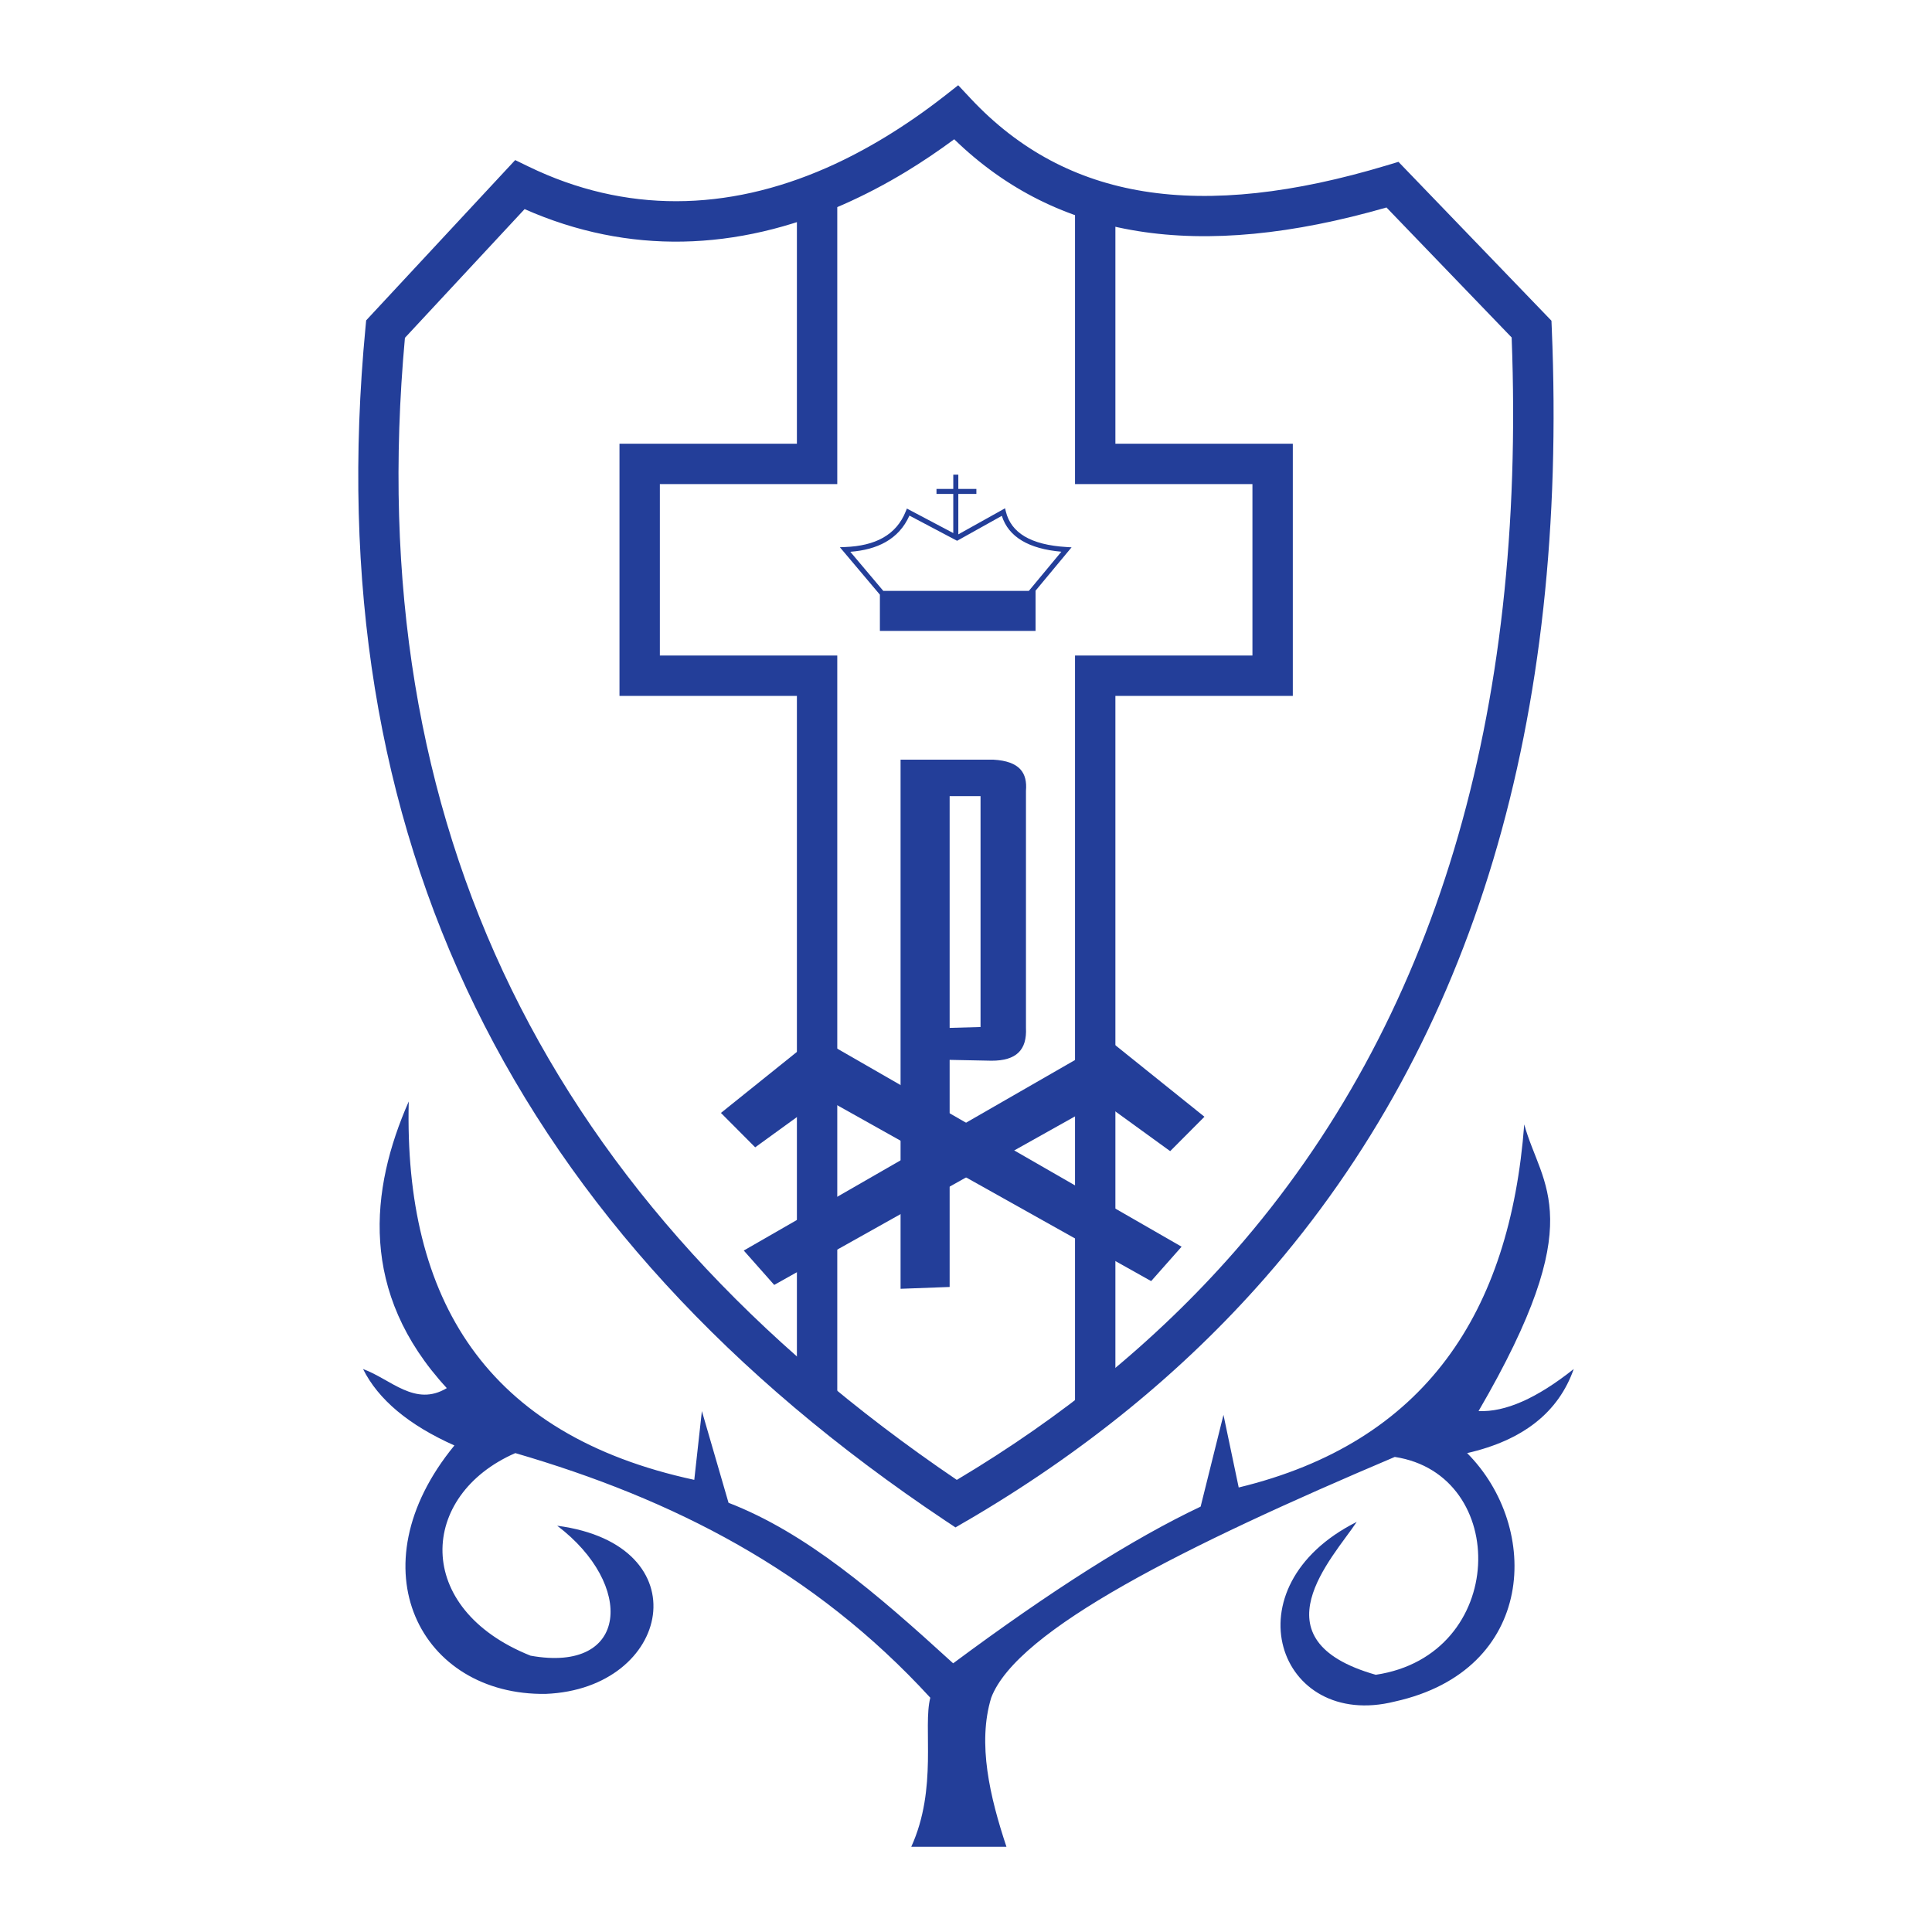
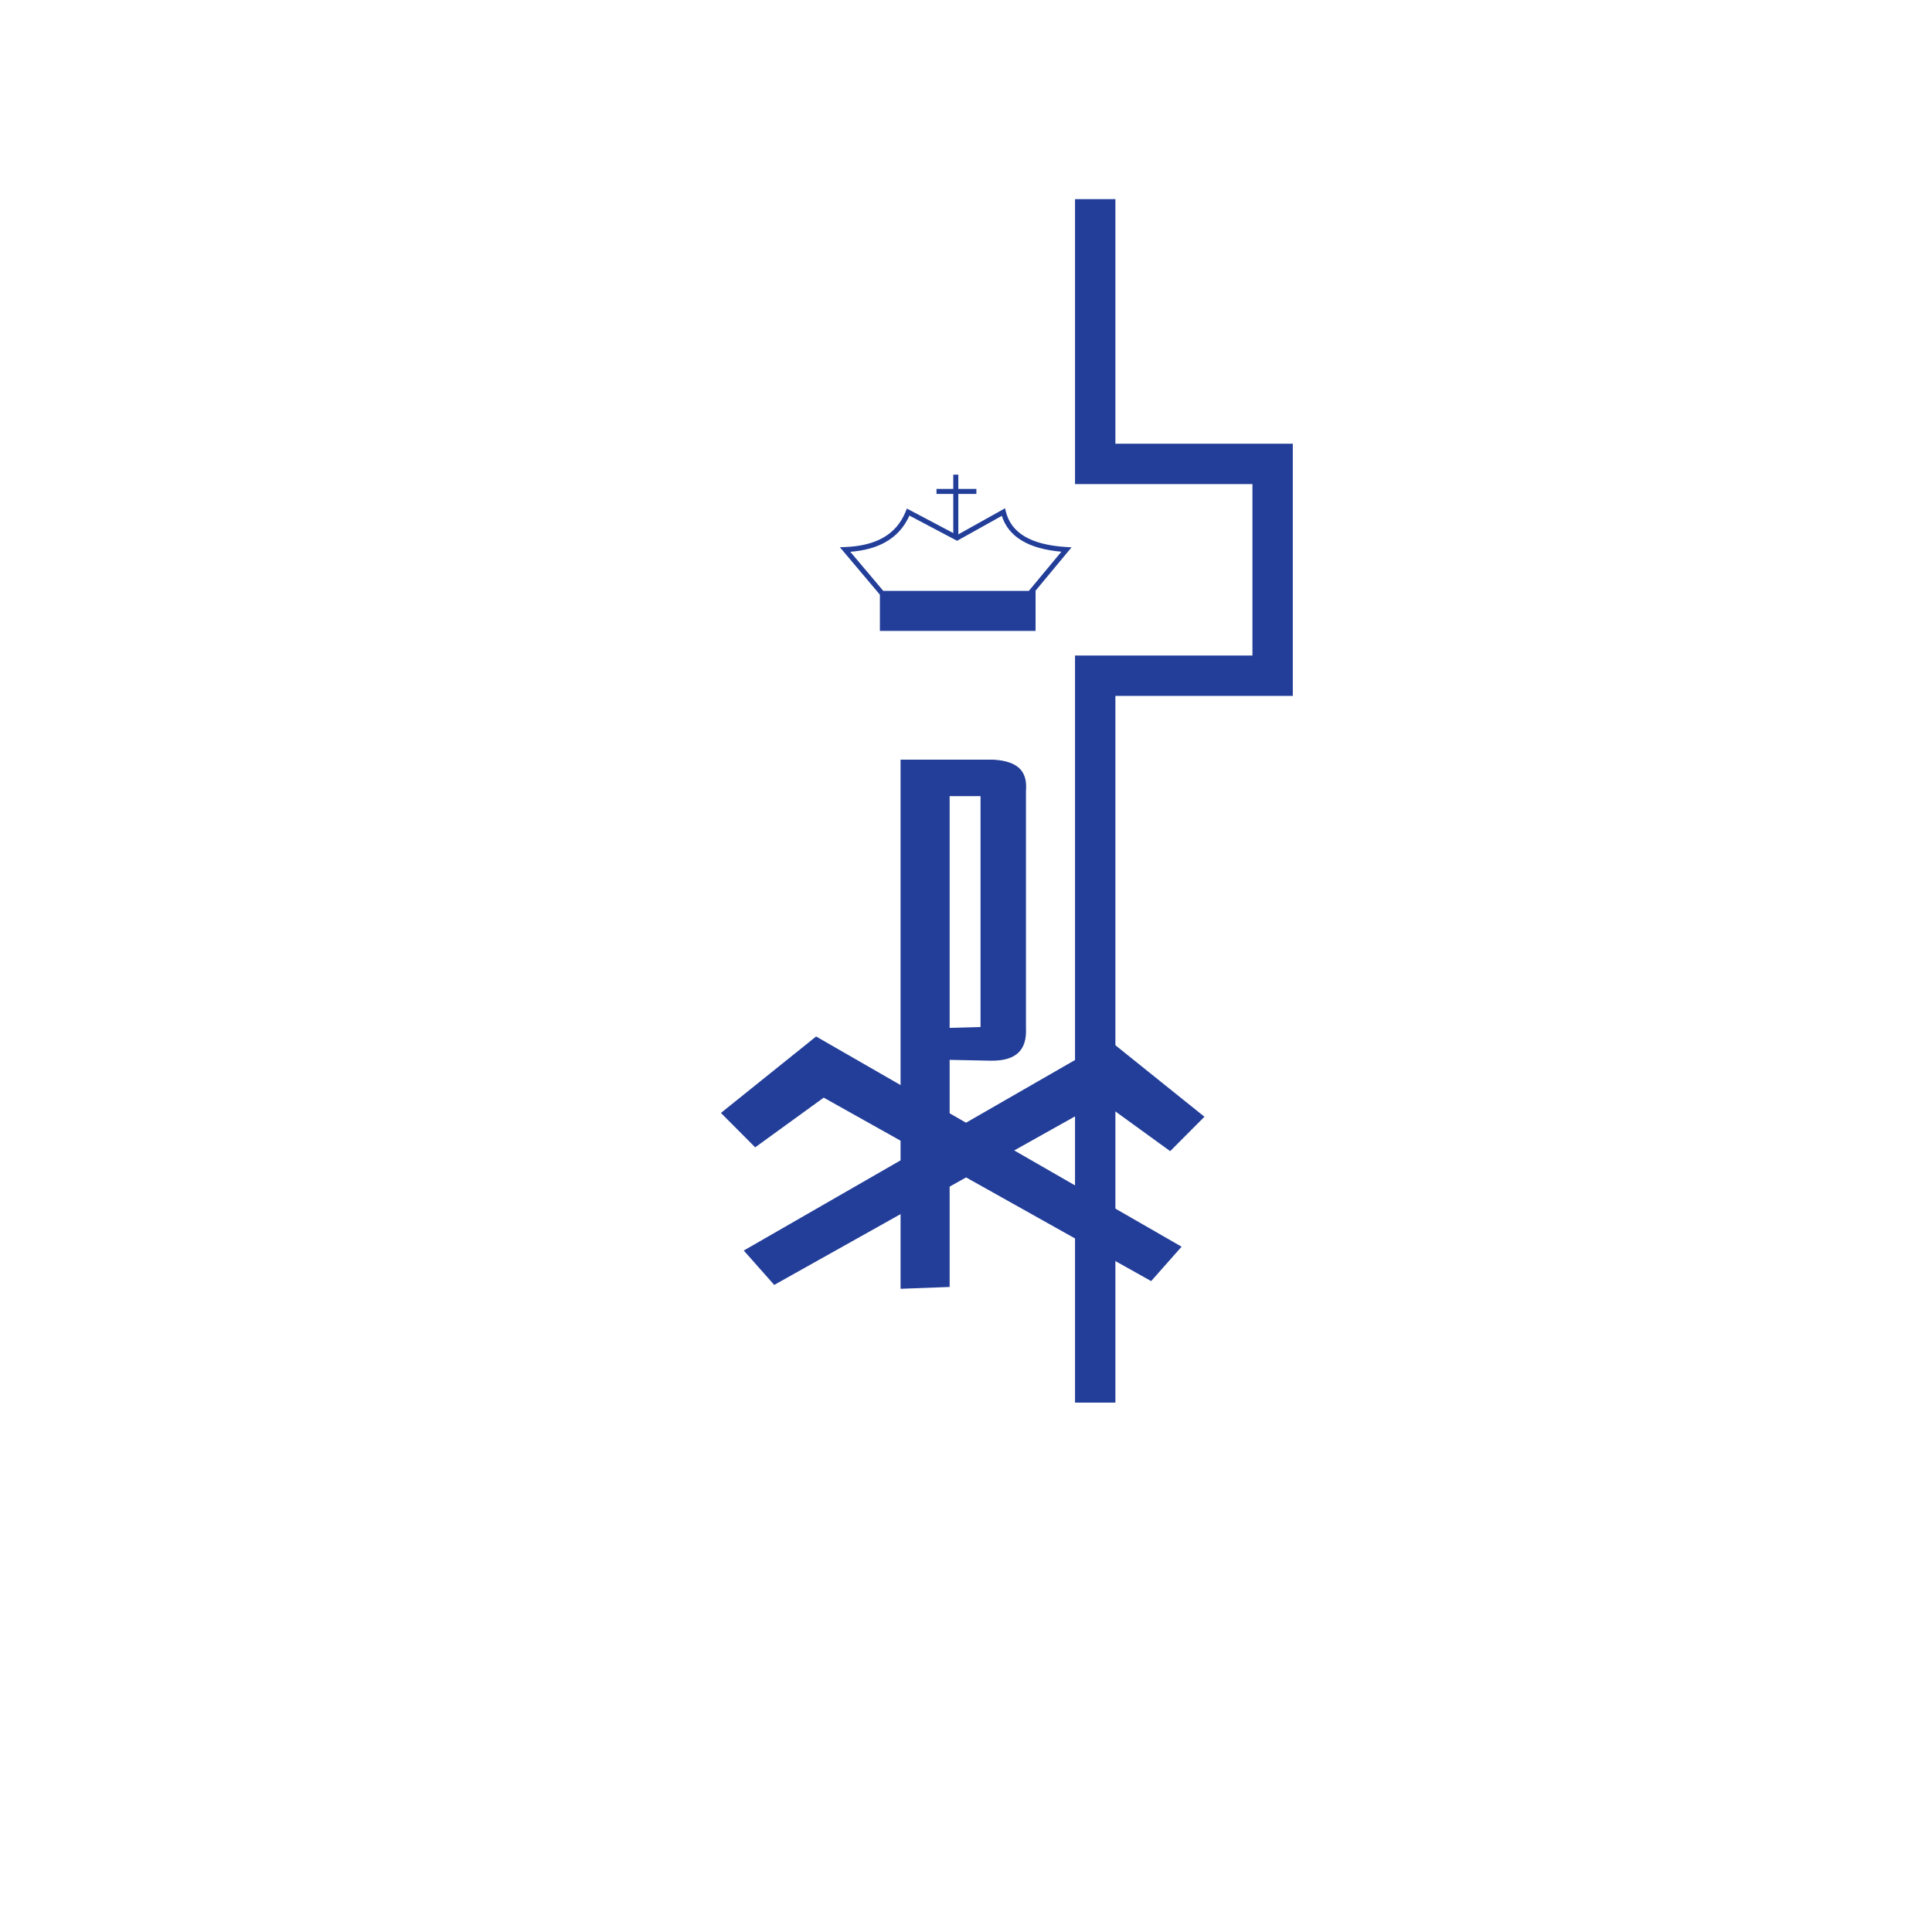
<svg xmlns="http://www.w3.org/2000/svg" version="1.0" id="Layer_1" x="0px" y="0px" width="192.756px" height="192.756px" viewBox="0 0 192.756 192.756" enable-background="new 0 0 192.756 192.756" xml:space="preserve">
  <g>
-     <polygon fill-rule="evenodd" clip-rule="evenodd" fill="#FFFFFF" points="0,0 192.756,0 192.756,192.756 0,192.756 0,0  " />
-     <path fill="#233E99" d="M52.339,20.863L40.4,33.705c-2.226,24.393,1.357,46.024,10.637,65.008   c9.213,18.846,24.059,35.121,44.423,48.936c5.277-3.146,10.151-6.545,14.628-10.189c4.79-3.902,9.147-8.098,13.077-12.582   c20.101-22.941,29.088-53.577,27.653-91.208l-12.488-12.969c-9.365,2.693-17.604,3.513-24.832,2.351   c-7.08-1.139-13.146-4.158-18.296-9.157c-1.589,1.174-3.182,2.247-4.775,3.216c-2.076,1.262-4.188,2.366-6.33,3.309   C73.517,25.073,62.71,25.442,52.339,20.863L52.339,20.863z M36.993,31.467l13.396-14.409l1.011-1.087l1.333,0.647   c9.653,4.682,19.794,4.496,29.745,0.12c1.94-0.854,3.894-1.879,5.857-3.072c1.967-1.196,3.91-2.541,5.823-4.03l0.001,0.001   L95.6,8.504l1.258,1.342c4.791,5.11,10.511,8.153,17.271,9.24c6.903,1.111,14.942,0.209,24.228-2.586l1.168-0.352l0.854,0.887   l13.875,14.408l0.534,0.556l0.032,0.759c1.629,39.015-7.674,70.844-28.632,94.764c-4.082,4.656-8.602,9.01-13.565,13.053   c-4.976,4.051-10.375,7.781-16.204,11.184l-0.003-0.006l-0.004,0.004l-1.086,0.635l-1.046-0.697   c-21.514-14.371-37.174-31.402-46.86-51.217c-9.69-19.823-13.381-42.392-10.953-67.83l0.065-0.683L36.993,31.467L36.993,31.467z" />
-     <polygon fill="#233E99" points="83.535,18.908 83.535,46.284 83.535,48.298 81.521,48.298 65.834,48.298 65.834,65.402    81.521,65.402 83.535,65.402 83.535,67.416 83.535,138.979 79.507,138.979 79.507,69.43 63.82,69.43 61.806,69.43 61.806,67.416    61.806,46.284 61.806,44.27 63.82,44.27 79.507,44.27 79.507,18.908 83.535,18.908  " />
    <polygon fill="#233E99" points="111.283,19.868 111.283,44.27 126.971,44.27 128.984,44.27 128.984,46.284 128.984,67.416    128.984,69.43 126.971,69.43 111.283,69.43 111.283,139.938 107.255,139.938 107.255,67.416 107.255,65.402 109.27,65.402    124.956,65.402 124.956,48.298 109.27,48.298 107.255,48.298 107.255,46.284 107.255,19.868 111.283,19.868  " />
    <polygon fill-rule="evenodd" clip-rule="evenodd" fill="#233E99" points="81.423,103.41 117.888,124.383 114.85,127.816    82.182,109.512 75.345,114.469 71.927,111.037 81.423,103.41  " />
    <polygon fill-rule="evenodd" clip-rule="evenodd" fill="#233E99" points="110.671,103.793 74.206,124.766 77.244,128.197    109.911,109.893 116.748,114.85 120.167,111.418 110.671,103.793  " />
    <path fill-rule="evenodd" clip-rule="evenodd" fill="#233E99" d="M89.85,75.791v52.792l4.896-0.182v-22.658l4.17,0.084   c2.501,0.008,3.553-1.086,3.445-3.275V78.885c0.144-1.735-0.574-2.944-3.264-3.094C99.098,75.791,90.031,75.791,89.85,75.791   L89.85,75.791z" />
    <path fill-rule="evenodd" clip-rule="evenodd" fill="#FFFFFF" d="M94.746,79.431h3.083v23.034l-3.083,0.086   C94.746,102.551,94.746,79.613,94.746,79.431L94.746,79.431z" />
-     <path fill-rule="evenodd" clip-rule="evenodd" fill="#233E99" d="M40.78,109.893c-0.475,19.734,7.691,33.271,28.488,37.752   l0.759-6.863l2.659,9.152c7.724,2.984,14.687,8.959,22.411,16.016c9.75-7.246,17.979-12.459,24.69-15.635l2.279-9.152l1.52,7.244   c18.644-4.512,27.063-17.477,28.488-36.225c1.723,6.279,6.686,9.303-4.558,28.6c2.658,0.125,5.823-1.271,9.495-4.195   c-1.52,4.32-5.064,7.117-10.635,8.389c7.406,7.436,6.899,21.672-7.218,24.787c-11.648,2.922-16.713-11.439-3.798-17.922   c-2.368,3.578-10.345,11.773,1.899,15.252c13.168-1.957,13.42-19.982,1.898-21.734c-20.837,8.834-37.682,17.223-40.264,24.023   c-1.393,4.574-0.127,9.914,1.52,14.871h-9.496c2.659-5.848,1.139-11.949,1.899-14.871c-11.648-12.713-25.703-19.83-41.403-24.406   c-9.623,4.195-10.256,15.508,1.52,20.211c9.876,1.779,10.382-7.119,2.659-12.965c14.434,1.906,11.395,16.27-1.14,16.777   c-12.475,0.191-19.186-12.52-9.116-24.785c-4.559-2.035-7.596-4.578-9.116-7.627c2.786,1.018,5.191,3.814,8.357,1.906   C35.778,128.959,36.917,118.662,40.78,109.893L40.78,109.893z" />
    <path fill-rule="evenodd" clip-rule="evenodd" fill="#233E99" d="M88.126,58.953h14.522l3.245-3.908   c-1.628-0.143-2.936-0.508-3.922-1.095c-1.011-0.6-1.684-1.428-2.018-2.484l-4.344,2.423l-0.119,0.066l-0.12-0.063l-4.636-2.45   c-0.53,1.185-1.335,2.049-2.376,2.64c-0.981,0.557-2.167,0.867-3.522,0.971L88.126,58.953L88.126,58.953z M93.435,48.778h1.674   v-1.424h0.503v1.424h1.802v0.503h-1.802v4.032l4.376-2.441l0.287-0.16l0.078,0.32c0.262,1.07,0.886,1.898,1.873,2.485   c1.013,0.602,2.409,0.955,4.188,1.06l0.497,0.03l-0.318,0.383l-3.29,3.962h0.016v3.996H87.787v-3.616l-3.659-4.34l-0.333-0.394   l0.517-0.021c1.491-0.057,2.774-0.35,3.8-0.933c1.014-0.575,1.784-1.439,2.264-2.645l0.104-0.261l0.247,0.131l4.381,2.315v-3.903   h-1.674V48.778L93.435,48.778z" />
  </g>
</svg>